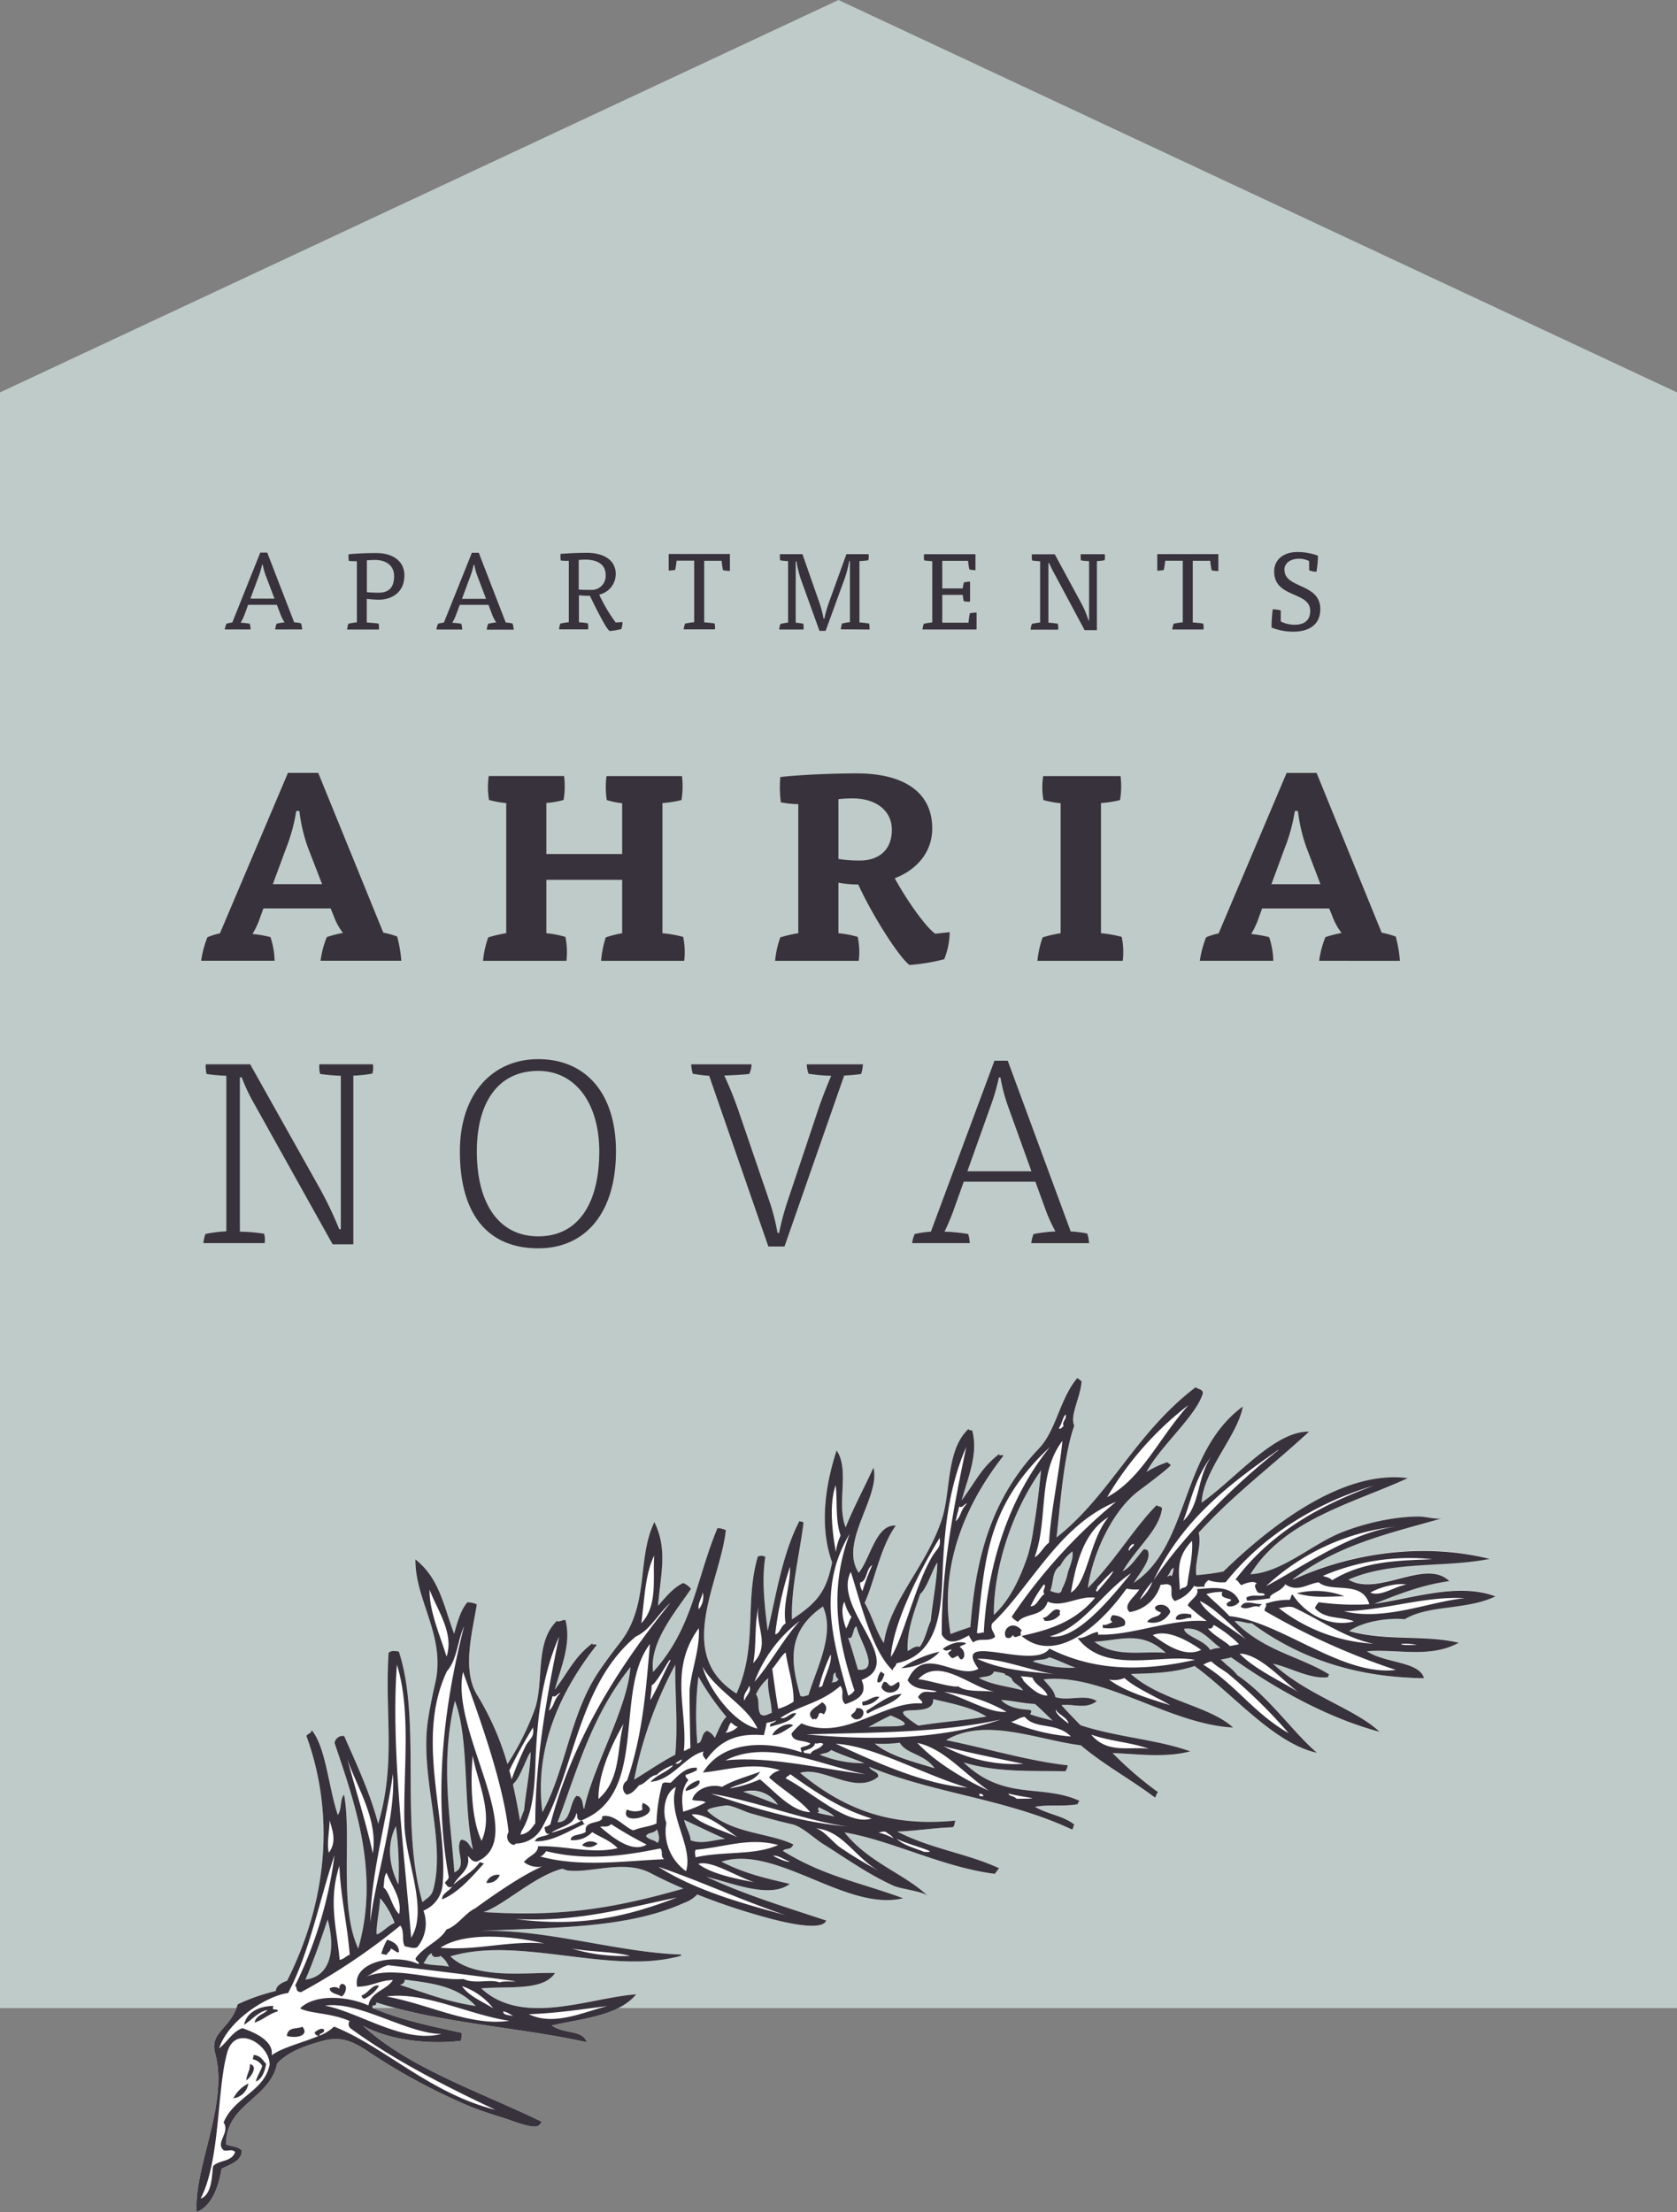
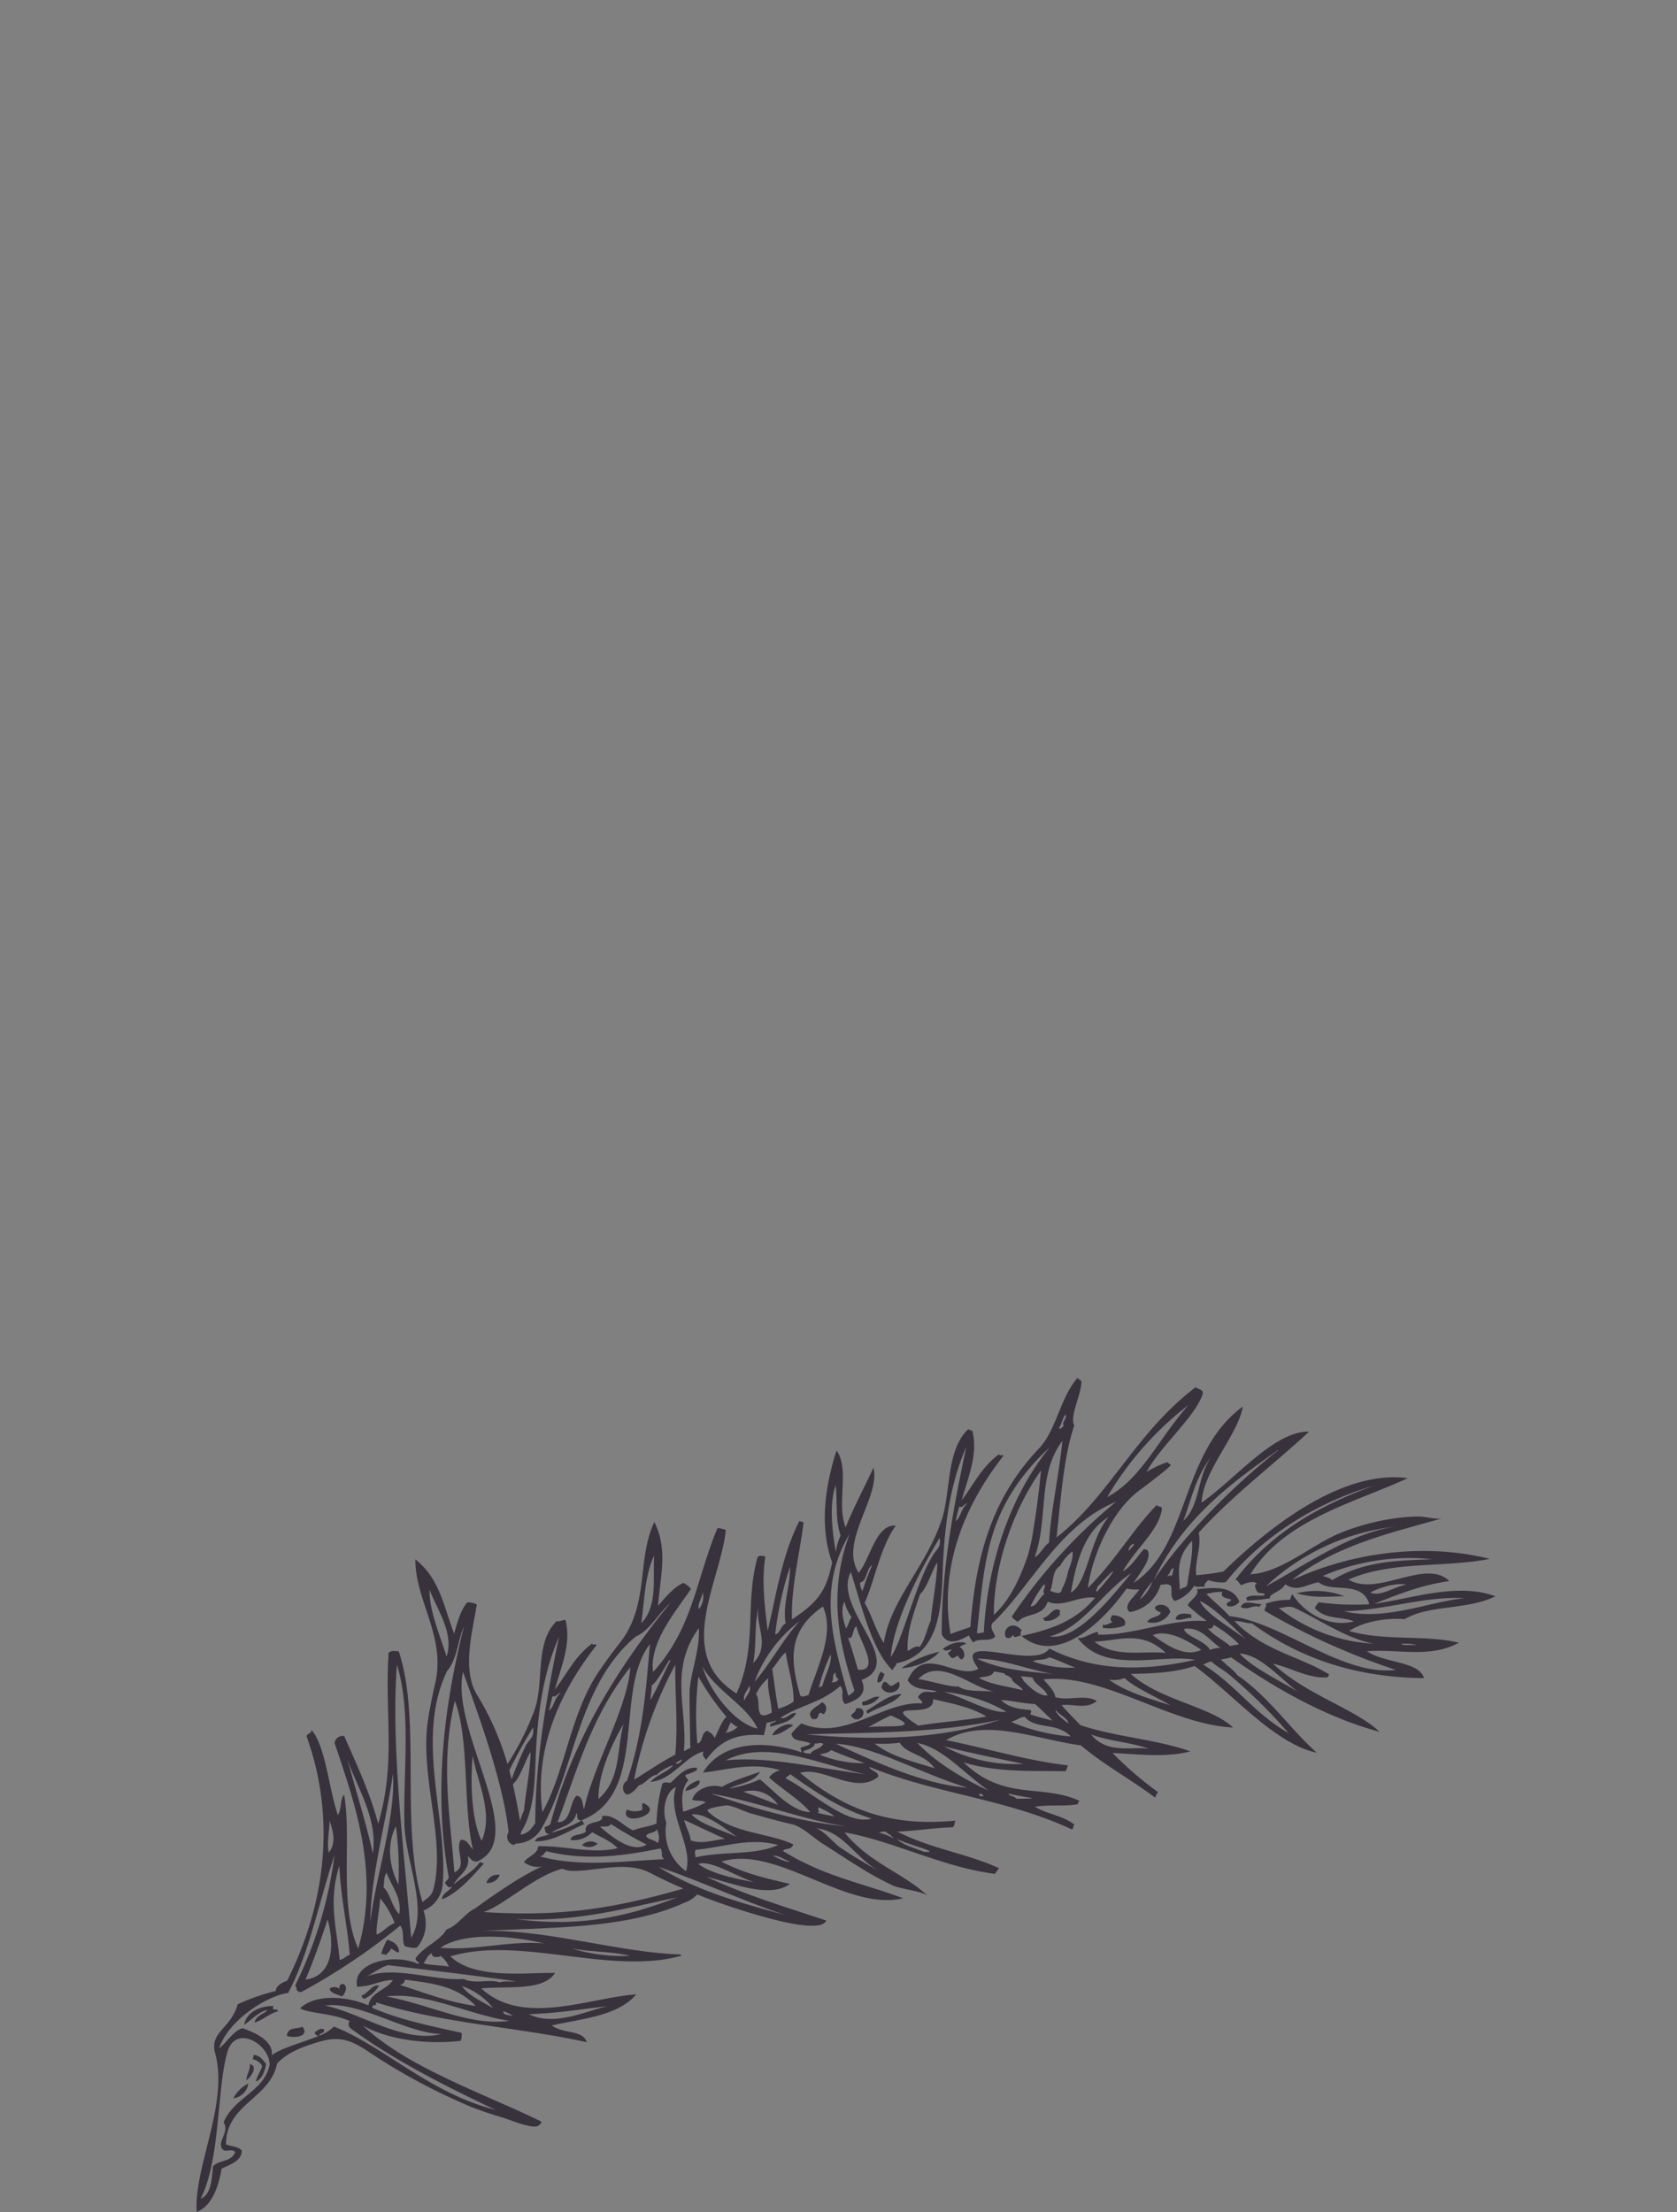
<svg xmlns="http://www.w3.org/2000/svg" id="Ebene_1" data-name="Ebene 1" width="300" height="395.642" viewBox="0 0 300 395.642">
  <rect x="0" y="0" width="300" height="395.642" fill="#808080" stroke="none" />
  <defs>
    <style>.cls-1{fill:#bfcbc8;}.cls-2{fill:#fff;}.cls-3{fill:#38323c;}</style>
  </defs>
-   <polygon class="cls-1" points="300 359.171 300 70.183 149.997 0 0 70.183 0 359.171 300 359.171" />
-   <path class="cls-2" d="M216.466,295.126c-1.021-1.783-4.45-2.392-4.673-3.762,2.979-.466,4.535,2.048,6.535,3.397a5.292,5.292,0,0,0-1.863.365m-6.959-13.229c-.318-.418-.529.127-.788,0,.64-.677.466-1.164,1.148-1.508a7.049,7.049,0,0,1-.36,1.513m-13.737,11.726c4.662-.243,8.435-2.058,12.758,2-4.064-.397-9.102.926-12.758-2m-11.007,3.503c.783-.471,1.9-.074,2.942-.736,1.408.402,4.127,1.767,4.762,1.841a19.445,19.445,0,0,1-7.689-1.106M188.309,307.784c-1.519-.376-2.741-.672-4.053-1.132.132-.28.37-.572,0-.788-1.587-.111-3.789-.286-5.191-1.778,2.0.127,4.053.646,6.048.725,1.117.937,2.117,2.006,3.175,2.974m-24.035.878c-7.556-4.916,3.043-.783,2.646-4.762,3.175.741,6.879,1.434,9.525,3.111-4.022.736-8.123.958-12.171,1.63m-7.789,3.175a24.833,24.833,0,0,0,4.482-.153c1.185,2.069,4.297,1.91,6.239,4.567-3.81-1.175-7.906-2.148-10.721-4.413m-1.175-2.884a44.596,44.596,0,0,1,3.995-2.117c6.609,2.699-1.672,1.63-3.995,2.117m-8.668,4.932c.667-.317,1.402-.185,2.027-.836,2.228,1.016,3.911,1.503,5.943,2.355a20.497,20.497,0,0,1-7.969-1.519m-1.995-10.652c-.487,0-.915.413-1.45.085-1.587-5.646-2.688-11.361,4.048-15.96,2.18,4.858-1.058,10.874-2.598,15.875m-11.642,17.32a5.517,5.517,0,0,1,6.165,2.323c-2.233-.878-4.503-1.757-6.165-2.323m4.477-20.426c-.275,2.117.587,4.122.609,6.218-.646.201-1.249.746-1.99.27-.704-1.148-.042-2.471-.82-3.604a8.67,8.67,0,0,1,2.201-2.884m12.028-.942a1.111,1.111,0,0,0,.492,1.169c-.36.672-.836.45-1.265.624.566-.572,0-1.587.773-1.794m3.704-8.266c.318,2.212,4.498,8.144.254,7.731-.598-1.905-1.09-3.831-1.783-5.726,1.058.529.767-1.852,1.529-2.006m11.377-5.821c1.201-.926,2.461-5.064,3.074-5.588-.106,3.429-.857,6.943-1.191,10.398-.661,1.376-.947,3.26-1.963,4.657-.788-.286-1.45.381-2.154.736-.233-3.27,1.058-6.747,2.233-10.202m13.229,13.864a16.929,16.929,0,0,1,1.931.36.265.265,0,0,0,.206.28,2.683,2.683,0,0,1,1.058.63c.064.773,1.693,1.344,1.984,2.117-2.619-.757-5.366-.915-7.837-2.212.868-.307,2.249-.095,2.646-1.148m8.456-36.02c-.365,3.45-.751,6.906-1.344,10.324a33.417,33.417,0,0,1-1.016,4.9c-1.265,3.757-3.09,7.9-6.091,10.668-.09-7.71,2.921-18.076,8.467-25.892m3.418,17.097a7.527,7.527,0,0,1,2.159-2.551c.222,1.148-.429,2.561-.799,3.704a11.158,11.158,0,0,1-.9,2.688c-.344.482-.064.852-.751,1.058a4.307,4.307,0,0,1-1.519-.418c.672-1.503.222-3.498,1.81-4.482m-43.122,43.265c.466.312,2.217.974,2.699,1.662-1.016-.307-2-.365-3.022-.72.788-.291-.27-.418.323-.942m-18.685-12.462a2.842,2.842,0,0,0-1.408-1.275c-1.138.529-.677,2.117-1.72,2.26a58.003,58.003,0,0,1,.196-11.954,46.477,46.477,0,0,0,5.016,7.202c-.757.582-1.492,2.529-2.085,3.768m1.868,18.092c-2.043.159-3.99,1.005-6.154.265-.106-1.259-.921-2.429-1.164-3.667,2.424,1.132,5.133,2.439,7.318,3.403M86.503,341.989c3.466-1.058,9.165-6.498,14.108-7.742l.852.291c4.122.587,10.176-2,14.917.471,1.889.99,3.873,1.916,5.9,2.783-12.382,3.53-21.733,5.085-35.777,4.196m5.318-23.003c1.201-.926,2.461-5.069,3.074-5.593-.106,3.429-.857,6.943-1.191,10.403a15.876,15.876,0,0,0-.714,1.921c-.254-1.556-.677-3.932-1.259-6.477l.09-.254m20.955-20.849c-.529,7.408-6.72,17.775-8.287,25.4-.381-.773-.053-1.64-.99-2.339-.106.074-.217.064-.349-.069-1.371,1.365-.894,4.794-3.413,4.762,3.535-9.313,6.011-18.955,13.039-27.744m4.805,29.062c.201.799.603,1.587.106,2.461-.725-.651-1.339-.471-2.074-1.185.164-.773,1.439-.45,1.968-1.275m3.244-29.469c-.064,5.371.497,10.663,0,16.087-2.556,1.302-5.144,3.122-7.408,4.482a73.526,73.526,0,0,1,7.366-20.569M82.682,329.062c-.238-.064-.434.201-.455.376-.667,1.82,1.328,4.434-.979,5.445-.73-9.938-2.561-19.722.095-30.66,2.646,6.927,1.418,18.955,3.228,26.543-.672-.529-.741-1.466-1.889-1.704m2.371,29.744c-5.334-.815-8.996-2.339-13.547-3.773.392-.153.815-.249.857-.947,4.635.614,9.361,1.058,12.7,4.72M67.961,339.56a15.091,15.091,0,0,1,2.582,4.44c-1.201.466-2,1.587-3.175,2.048-.185-1.207.503-4.323.609-6.488m2.836-12.943a60.967,60.967,0,0,1,.46,10.435c-1.339-2.572-2.381-6.646-.46-10.435m6.488,22.754c-.18.471.291.529.482.751.296-.159.82.048,1.027-.259a4.383,4.383,0,0,1,1.508,1.947c-.857-.286-4.032-.265-4.535-.672.471-.434.667-1.45,1.519-1.767M58.6,343.339c1.132,3.985,1.291,10.054-3.969,10.758,1.439-3.276,3.043-7.937,3.969-10.758m202.353-49.583c-6.202-1.476-13.002-.217-19.632-2.09,2.884-1.921,7.408-2.365,9.954-2.117,4.339-2.619,11.112-1.587,16.219-4.09-6.715-2.498-14.658.344-21.653,1.334,4.614-1.841,8.604-3.392,13.409-4.053-4.233-4.175-12.811,2.905-18.039-.275,7.773-3.408,17.177-2.074,25.268-3.704-11.372-2.81-24.109-1.344-35.174,3.704,8.133-6.271,17.78-8.313,26.781-10.911-1.058.312-3.096-.296-4.27-.291a32.809,32.809,0,0,0-4.614.37,42.165,42.165,0,0,0-8.996,2.392c-5.472,2.117-10.747,7.228-16.515,7.572,5.964-9.758,18.452-12.726,28.152-17.193-11.192-1.492-23.733,7.715-32.983,16.695a39.462,39.462,0,0,1-4.863.651c-.296-2.471,1-5.159.444-7.599,6.308-6.927,13.113-11.912,19.738-18.066-6.207-.143-13.081,8.382-19.219,12.7.265-5.768,6.546-12.123,7.366-17.198-11.266,8.303-9.419,24.871-19.51,31.544,1.138-1.916,3.281-4.233,2.482-5.821-.212-.19-.381-.048-.598-.259-.963.91-2.297,3.26-3.852,4.006,2.461-4.233,6.609-7.445,7.038-11.298-.36-.434-.624-.18-.974-.529-4.096,4.143-7.625,10.218-12.303,14.817.804-5.974,4.397-14.044,9.419-17.611.482-.349,5.673-4.233,5.403-4.413l-.624-.476a18.76,18.76,0,0,0-3.704,1.736c2.566-4.71,8.758-9.885,10.054-13.954.143-.788-.614-.751-1.281-1.18-10.806,8.229-15.277,19.33-24.871,26.86.736-6.413,1.265-14.557,3.175-20.008-.868-1.773,1.191-5.196,1.296-7.937l-.751-.577c-3.138,3.704-3.768,9.377-6.879,12.626-8.842,9.303-11.329,20.145-12.255,31.914-1.18.413-2.371.783-3.54,1.265-1.863-10.832,1.587-21.865,9.446-31.877-.217-.381-.852.206-.72-.355-3.265,2.476-4.17,4.847-6.752,8.297,1.254-4.424,2.947-8.25,1.931-12.409-.265-.286-.45,0-.72-.355-3.99,3.747-3.122,11.086-4.715,16.05-2.693,8.414-9.313,14.573-10.403,22.225-1.318-1.921-2.117-4.889-3.445-7.186,1.709-3.646,2.789-9.985,5.577-13.806-3.54-.339-4.567,5.964-6.636,8.43-3.598-5.519,3.958-13.536,2.646-18.812-1.635,3.561-3.577,7.16-4.979,10.689-1.693-4.286.778-10.298-1.619-13.758-2.117,6.472-3.069,13.758-.799,20.024-1.032,5.112-2.566,7.144-7.181,10.192-.196-5.636,1.344-11.509,2.064-17.267-.27-.376-.455-.074-.72-.355-3.074,5.89-4.165,13.256-5.689,19.669-.529-4.286-1.111-9.144-.423-13.229a1.434,1.434,0,0,0-1.355-.042c-2.402,8.313.032,15.976-3.805,24.479-11.181-7.033-2.953-19.685-1.9-29.226a4.26,4.26,0,0,0-1.508-.36c-3.873,9.319-4.371,17.881-11.509,25.739-.73-5.292,4.069-10.848,6.779-14.864a3.672,3.672,0,0,0-1.376-1.058c-1.471.651-2.746,2-4.519,4.096.392-5.35,1.82-10.022-.661-14.991-3.175,6.599-.841,14.748-6.112,21.526-1.281,1.651-2.905,3.81-4.085,5.614-4.847,7.408-5.821,17.589-9.832,24.749-1.323-10.319,2.196-20.315,9.694-29.877-.217-.381-.852.201-.72-.355-3.27,2.498-4.159,4.889-6.763,8.334,1.259-4.429,2.953-8.255,1.937-12.414-.265-.28-1.249.455-1.524.079-3.985,3.747-2.318,10.652-3.911,15.616a47.812,47.812,0,0,1-4.964,10.007c-.212-.736-.434-1.46-.672-2.154A49.826,49.826,0,0,0,85.439,303.302c-2.905-4.503-.9-11.552-.138-16.335a3.704,3.704,0,0,0-1.693-.376c-1.058,1.212-1.646,2.974-2.365,5.62-1.91-5.011-2.582-9.848-6.932-13.303-.085,7.318,5.466,13.721,3.556,22.093-.466,2.037-1.021,4.683-1.328,6.81-1.445,9.985,3.201,21.13,1.032,29.935-.355,1.45-.99,1.587-1.995,2.471-4.101-13.827-.127-32.411-4.233-44.842-.693-.032-1.191-.27-1.826.243-.725,11.197,1.36,19.532-1.857,30.596-1.476-5.588-3.847-10.583-6.085-15.706a1.477,1.477,0,0,0-1.725,1.238c3.63,10.784,8.123,23.23,4.233,36.772-3.508-7.657-1.117-19.907-2.529-27.517-.778.767-.365,2.572-1.122,3.63-1.688-5.027-2.159-12.282-4.731-15.245.159.619-.598.609-.889,1.101,4.805,13.176,4.202,28.575-3.455,43.804-.773.222-2.032.894-2.011,1.82a34.862,34.862,0,0,0-6.821,2.381c-1.312,4.519-5.091,4.9-4.027,8.805,2.445,8.996-3.884,20.41-3.302,28.342,2.863-1.143,3.942-4.821,4.445-7.747,1.492-.762,3.609-1.339,3.614-3.244-.677-.778-1.916-.714-2.826-1.101,0-7.25,7.863-8.123,9.144-14.473,1.979-2.117,5.064-3.175,7.773-3.942,3.408-.952,5.371-.249,8.292,1.651a108.862,108.862,0,0,0,18.32,9.922c1.947.783,3.948,1.45,5.964,2.048,1.206.36,5.138,2.032,6.286,1.503a1.286,1.286,0,0,0,.661-.778C86.508,374.406,72.972,369.861,64.939,362.315c4.884,2.704,12.017,3.365,17.494,2.704a3.408,3.408,0,0,0,.148-1.423c-6.249-1.365-11.239-2.429-15.976-4.466.09-1.005.693.074.699-.979,11.896,3.778,25.363,4.408,37.677,7.123-.836-2.297-3.911-1.376-6.287-2.995,5.35-1.228,11.901-1.672,15.108-5.572-8.361.603-20.304,5.821-27.702-1.058,4.715-.45,11.06.529,13.197-2.762-4.942-.143-14.33,1.265-18.727-2.969,12.42-3.747,28.924,3.492,41.37-.143-.138,0-.132-.095-.122-.19-11.949-.397-25.358-4.995-37.206-4.112,12.615-.82,26.924-.196,37.777-5.128a5.871,5.871,0,0,0,2.339-1.503,115.22,115.22,0,0,0,13.361,4.397c2.365.619,8.996,2.217,9.715.27-6.784-2.254-14.467-4.556-21.415-7.816,4.493,1.058,11.303,3.985,14.907,1.265-4.027-.952-8.043-1.804-12.234-3.985,9.848-3.09,22.341,8.996,32.501,6.551-7.482-2.778-14.166-3.916-21.511-8.467.593-.646,1.355,0,1.873-1.154-4.318-2.117-10.97-1.884-15.314-5.932-.609-.566,3.238-1.09,3.572-1.058,1.471.27,2.815,1.058,4.233,1.455,2.418.688,4.837,1.371,7.292,1.921,1.752.392,3.937,2.529,5.509,3.508,2.058,1.281,4.064,2.646,6.122,3.911a55.496,55.496,0,0,0,6.456,3.561c1.355.614,5.292.995,6.207,1.868-4.122-3.979-10.536-5.916-14.922-11.388,8.467,1.434,17.552,6.234,26.882,7.408l.762-1.005c-5.678-2.646-12.086-3.418-18.209-6.556,3.323-.111,6.588-.672,9.911-.767.529-.445.206-.778.529-1.196-9.562.9-18.272-.603-27.818-8.53,3.99-1.307,9.842,4.016,13.938.714.222-.952-1.302-1.005-1.587-1.81,11.705,4.821,24.511,5.699,36.28,11.218.386-.312.069-.529.45-.847-1.984-1.63-4.762-1.841-7.07-3.212,2.529-.455,5.181,0,7.699-.476-.138-.164.138-.392.259-.593-6.779-3.101-13.462.095-20.733-6.879,5.858,1.826,12.234,1.482,18.224,1.587a2.646,2.646,0,0,0,.418-1.058c-7.16-.799-14.515-3.053-21.765-4.503,6.996-4.165,16.372-.048,24.098.926,4.434,3.704,8.562,5.821,13.293,9.356.185-.323.164-.619.529-.974a63.986,63.986,0,0,1-8.139-7.006c4.678.201,9.419.873,13.912-.296-6.186-2.191-13.092-2.508-19.648-4.678-1.365-1.397-2.302-2.349-3.408-3.593,2.117-.28,4.392.836,6.318-.736-2.17-1.296-4.942.058-7.408-.693-.233-1.27-1.154-1.974-2.117-3.175,10.7-1.164,22.532,8.038,33.904,8.615-4.117-3.858-13.076-4.842-18.283-9.588,3.847-.106,7.705-.175,11.398-1.418,6.63,4.762,14.245,13.912,21.892,15.515-4.344-3.704-8.572-10.028-14.229-13.869a9.365,9.365,0,0,0-1.804-1.736c-.37-.328-.757-.736-1.18-1.058.651-.122,1.302-.238,1.868-.397,8.795,6.244,17.944,11.017,26.543,13.314-4.233-4.059-13.16-6.636-19.05-12.171,2.979.609,6.726,2.858,9.885,2.387-.132-.132.069-.312.164-.471-5.228-3.26-11.71-4.165-16.933-9.525.99-.138,2.08.434,3.085.376,10.202,7.498,20.886,9.673,30.803,9.816-.82-3.022-6.99-2.646-10.213-4.821,5.493-.445,11.282,1.312,16.446-1.529" />
  <path class="cls-3" d="M46.9,369.485c-.111.741-1.058,2.064-1.106,2.826.995-.45,1.535-1.587,1.82-3.175-.635-.609-.905-1.45-2.228-1.587-.058.254-.111.529-.169.767A2.567,2.567,0,0,1,46.9,369.49m-2.191-.317c.048,1.265-.582,1.72-.64,2.926.672-.439,2.249-2.492.64-2.926m-2.958,6.133a3.138,3.138,0,0,0,2.678-2.646,5.942,5.942,0,0,0-2.678,2.646m62.367-45.286a2.297,2.297,0,0,0,2.778-.259,2.099,2.099,0,0,0-2.778.259M64.669,356.907c.085.254.122.529.529.598a6.191,6.191,0,0,0,2.609-2.334c-1.169-.37-1.974,1.408-3.122,1.736M45.54,361.759c1.513-.466,2.593-1.587,4.149-2.0.079-.73-1.281.143-.757-.974-2.387,0-4.81,1.021-5.26,3.371,1.381-.878,2.439-2.265,4.133-2.646-.286.656-2.006.863-2.265,2.249m8.557.741c-.974.482-2.598-.058-2.783,1.651,1.619.471,4.106,0,2.783-1.651m7.006-7.668c-.381.339-.439.445-.36.889a1.55,1.55,0,0,0-1.762-.064c.037.905,1.381.968,2.117,1.434.635-.259,1.397-2.212,0-2.26m10.282-5.662c0-1.191-.836-1.852-2.117-2.233a11.52,11.52,0,0,0-1.058,2.519l.926.201c.191-.45.894-.778.73-1.132.603.127,1.058.82,1.476.646m18.071-13.811a2.103,2.103,0,0,0-2.408,1.413,2.298,2.298,0,0,0,2.408-1.413m25.622-12.885c-.307.455-.048.836-.164,1.265a3.471,3.471,0,0,1-2.715-.09c-1.524,3.334,7.239.762,2.879-1.175m10.054-4.043c-.815.127-2.445,1.058-2.445,1.9.736-.159,2.916-.841,2.445-1.9m13.097-8.064c1.307-.048,2.487-1.032,3.704-1.736-.873-.81-3.461.656-3.704,1.736m9.176-3.704c.582-.831.704-1.587-.296-2.212-.751.815-3.286,1.677-1.587,3.138.116-.249.28-.164.445-.058.603-.503.376-.64.64-1.101a.773.773,0,0,1,.815.233m7.673-.699a.434.434,0,0,0,.185.529c2.085-1.296,4.763-1.752,6.054-3.514-2.201.074-4.186,1.778-6.239,2.974m-1.857-.423c-.148,1.207-1.783.984-.302,1.953,1.662.418,2.387-2.212.302-1.953m4.117-2.016c-1.085-.259-1.995.762-3.032.857a.783.783,0,0,0,.09.667,3.778,3.778,0,0,0,2.942-1.524m.921-4.059-.63-.482a3.027,3.027,0,0,0-.646,1.889c.746.323,1.058-.857,1.275-1.408m2.545,1.344c-.46.217-.884.683-1.365.746-.487-.042-.614-.762-1.222-.736-.386.349-.365.651-.529.974.958,1.894,3.942.667,3.133-.984m7.265-5.366a19.486,19.486,0,0,0-6.805,2.942c2.254-.09,5.503-1.286,6.805-2.942m4.762-1.535c-1.434-.529-3.249.323-4.143,1.005.571.624,1.0.153,1.482.138.233.196-.466.307-.571.751.265.265.318.529.783.794a3.175,3.175,0,0,0,.947-.46c.296.217.206.492.656.699.868-.312.624-1.799-.296-2.212.355-.429.788-.286,1.143-.714m13.975-4.016a3.029,3.029,0,0,0,2.884-1.175c-.323-.185.132-.471-.09-.667-1.164-.82-1.921,1.344-2.979,1.302-.106.201.344.328.185.529m-3.99,1.767c-1.587-1.953-3.582-.323-2.879,1.175.492.333.926.19,1.296-.397.291.767.767.159,1.259.169.36-.349-.169-.577.323-.947m18.336-.884c.73-1.254-1.238-1.905-2.159-1.847-.307.45-.529.894.053,1.228-.577.19-1.117.619-1.741.46-.079.196.069.365-.037.566a7.747,7.747,0,0,0,3.884-.407m8.223-2.455c-.646-2.371-4.588-.873-1.672.111-.328.926-1.789.619-2.476,1.683a3.455,3.455,0,0,0,4.149-1.794m3.784.503c-.952-.291-2.783-.381-2.815.831.979.317,1.831-.339,2.778-.259.079-.201-.069-.37.037-.572m12.568-1.91c-1.191.132-3.106-.926-3.757.529,1.228.73,2.185-.482,3.376,0,0-.407.132-.148.381-.497M240.49,285.501a14.305,14.305,0,0,0-8.514-.529c2.937.91,5.704.572,8.514.529m15.764-6.62c-6.117.259-12.266.28-17.949,3.762-.466-.593-1.91-.72-1.587-.804a39.476,39.476,0,0,1,19.521-2.958M54.636,354.081c1.439-3.276,3.043-7.937,3.969-10.758,1.132,3.985,1.291,10.054-3.969,10.758M84.566,313.97c.688,4.387,3.821,10.34,1.587,15.277-1.826-3.773-2.037-10.499-1.587-15.277m-3.286,20.918c-.73-9.938-2.561-19.722.095-30.66,2.646,6.927,1.418,18.955,3.228,26.543-.672-.529-.741-1.466-1.889-1.704-.238-.064-.434.201-.455.376-.667,1.82,1.328,4.434-.979,5.445m30.274-26.559c-1.228,4.265-.402,9.895-4.493,13.436-.063-4.196,2.085-9.287,4.493-13.436m-7.064,15.24c-.381-.773-.053-1.64-.99-2.339-.106.074-.217.064-.349-.069-1.371,1.365-.894,4.794-3.413,4.762,3.535-9.313,6.011-18.955,13.039-27.744-.529,7.408-6.72,17.775-8.287,25.4m82.375-38.518c-1.175.921-1.36,2.238-2.514,2.249a20.919,20.919,0,0,1,2.402-3.921c.577.222-.492,1.302.111,1.672m49.006-2.08c2.26,2.021,7.811-.45,9.086,3.953a46.105,46.105,0,0,1-9.049-.36c-.265.376-.699.773-.64,1.101,1.852,2.048,4.762,1.408,6.948,2.328-4,1.058-8.514-.99-10.996-4.826-.434.36-.185.624-.529.979a12.289,12.289,0,0,0-4.297.688c.365.36-.265.857-.169,1.259a123.625,123.625,0,0,0,23.474,10.583c-9.663,1.169-20.606-8.689-29.76-9.62-1.201-1.339-2.826-2.646-4.133-3.948a9.472,9.472,0,0,1,2.879-.386c-.529,1.106.884,1.058,1.535,1.371.206.36-1.376.529-.529,1.196a2.016,2.016,0,0,0,2.027-.836c-1.333-3.175-5.17-2.355-7.615-2.238.598,1.058-1.291,2.011-1.635,2.916a43.206,43.206,0,0,0,3.418,2.805c-6.593-.471-13.293,2.646-19.5,2.424.106-.111.079-.418-.048-.471-1.281.19-2.387,1.254-3.572,1.058,4.979,6.62,14.896,2.778,21.008,3.926-8.287,1.836-17.277,2.397-26.04-2.016-2.762,4.032-17.764-3.36-12.7,3.62-3.932,2.117-9.678-4.535-12.668,2.037,1.138,1.889,3.556,1.503,5.218,2-1.095.466-2.408-.624-3.35,1.011.344.593.863.651.714,1.143-7.027-.471-13.806,6.879-21.574,3.572a13.515,13.515,0,0,0-1.783,1.815c.217,1.63,2.074,1.058,3.392,1.794-.566.529-1.217.418-1.804.81a2.566,2.566,0,0,1,.212.757c-6.313-2.148-14.129-2.117-17.632,3.604,4.048-.37,8.848-1.995,13.79-.386a3.302,3.302,0,0,0-1.968,1.275c2.223,2.048,5.519,3.974,7.361,6.212-3.424-.138-6.472-3.858-8.996-5.879a21.955,21.955,0,0,1-5.408,1.625c1.746-.947,4.233-1.011,5.45-2.979-2.233.804-5.016,1.587-6.837,2.72-1.794-.624-4.731.222-5.318,2.286.831.323,1.587,0,2.424.466a19.673,19.673,0,0,1-4.053,1.667c-.212-1.836-.45-3.921.931-5.636-.201-.312-.624-.593-.466-.952a10.242,10.242,0,0,0,2.027-.836c-.164-.127.053-.307-.058-.439-1.942-.101-3.106,1.191-4.598,2.646-.503.175-1.058-.238-1.545.206a30.339,30.339,0,0,0-1.058,7.123c-1.344.619-2.768.63-4.112,1.228-1.408-.349-3.514-3.106-5.625-2.508.402,1.508-3.376.529-2.895,2.752-.852.709-2.646.36-2.725,1.492a4.62,4.62,0,0,0,3.863-1.418c1.27.82,3.302,1.529,4.546,2.873-4.577,1.106-9.525-.492-14.224-.339-.111,1.434-1.545,1.587-2.545,2.82a4.11,4.11,0,0,0,3.244.81c-4.35,1.81-11.954,7.477-11.954,7.477-1.81.831-3.207,3.175-5.149,3.773-1.095,2.027-3.985,3-5.477,5.101-.259.529.942.799.418,1.058-4.392-1.995-11.853-.243-10.906,4.069,2.603,0,4.016-1.169,6.398-1.18-1.18,1.831-4,2.117-4.381,4.53-4.09-1.778-9.684-1.984-12.234.529,1.826.984,5.403.757,8.869,2.265a.963.963,0,0,0,.196,1.333c7.467,5.493,16.7,10.223,25.876,14.547-11.642-2.895-20.077-11.441-28.871-14.88a7.652,7.652,0,0,1-2.614,1.625c.106-.635.847-.27.868-1.058-.529-.482-1.265.148-1.709.434a.736.736,0,0,0,.736.656c-2.81,1.196-6.678,2.117-8.419,3.482.365-2.529-2.836-4.011-5.233-4.858-1.789.593-2.725,2.503-4.18,3.604,1.688-5.133,8.742-9.472,12.34-9.89,3.773-7.075,5.509-16.261,8.303-24.659a74.068,74.068,0,0,1-7.043,23.32c.503.466-.09,1.005,1.032,1.196a112.713,112.713,0,0,0,17.785-11.927c.82,1.143.185,2.646.799,3.704.82.18,1.72.476,2.228.164a6.616,6.616,0,0,0,1.106-6.54,5.513,5.513,0,0,0,3.429-4.577c1.058-11.684-5.011-26.061.783-38.253,1.831-2.117,1.841-5.233,3.059-8.054-3.815,15.034-5.403,30.337-2.736,44.937-.143.466-.487.619-.699.979.323.397.683,1.148,1.318.609-.455.873-1.91,1.286-1.804,2.349,2.9-1.191,5.376-4.085,7.509-6.466-.46.032-.407-.164-.788-.18-1.143,1.73-3.281,2.72-4.694,4.022.799-1.64,3.111-2.646,2.566-5.085.497.254.614,1.021,1.64.942,9.525-4.143-4.847-23.341-2.498-33.909,2.746,7.604,7.239,19.865,8.149,28.644a1.508,1.508,0,0,0,.947,2.307,1.662,1.662,0,0,0,.349-.259,5.345,5.345,0,0,0,4.583-2.678c5.89-10.144,6.477-25.739,16.896-34.359,2.551-1.138,3.879-3.963,6.17-6.006-9.811,12.012-17.716,25.215-21.468,39.566-.328.36-.704.36-1.058.593.127.497.132,1.334.937,1.111-.783.598-2.275.355-2.646,1.365,3.133.143,5.98-1.852,8.922-3.111-.434-.164-.191-.423-.529-.603a24.412,24.412,0,0,1-5.445,2.196c1.418-1.154,3.953-1.106,4.477-3.53.344.445-.217,1.005.746,1.365,12.361-4.667,5.821-23.019,12.409-31.602-.714,8.075-1.244,16.118-4.101,24.437a1.503,1.503,0,0,0-.116,2.487c.82,0,1.545-.778,2.249-1.651,1.238-.27,1.857-1.714,3.238-1.894.529-.751,3.371-2.117,2.725-1.492-1.138,1.095-2.72,1.487-3.905,2.773,4-.323,6.144-4.614,9.525-5.44-.45.693.249,1.191.429,1.519,2.82-3.958,6.197-4.763,10.324-4.429a19.593,19.593,0,0,0,.492-2.201,9.532,9.532,0,0,0,1.736-.455c-.423.672-1.307.296-1.058,1.154,1.503-.529,3.646-.746,4.625-2.418-1.011-.27-1.789,1.201-2.815.826,3.604-2.365,7.075-2.551,10.71-5.715.857,1.011-.196,2.281.889,3.26,2.281-.794,4.048-1.815,2.905-4.329,8.266-3.175-5.334-12.822-1.921-19.325,1.72,5.292,3.731,14.155,7.551,17.669-.169-.529.529-.64.609-1.323,7.636-1.508,8.033-9.858,8.26-16.161.28-7.678,1.127-15.42,4.233-22.537-2.302,10.927-4.493,22.384-4.381,33.56,1.233,2.191,3.344.963,4.858.138a6.143,6.143,0,0,0,.751,1.265c1.228-.921,2.704,0,3.921-.979-.079-.815-.931-1.323-.529-2.402,6.974-6.588,11.938-17.6,22.172-21.77a95.854,95.854,0,0,0-18.632,20.51c.053.365.661.656,1.058.984,1.397-1.714,4.45-.788,5.36-3.646,2.588,1.201,5.604-1.122,8.467-.688-3.799,4.598-8.848,5.863-13.15,6.832,6.032,5.122,13.938-1.651,18.775-8.467a8.313,8.313,0,0,0,2.275.148c-.725,1.286-3.08,2.805-1.709,4.053a6.879,6.879,0,0,0,5.53-4.905c.609.069,1.159-.333,1.831.206.355.889-.296,1.916.699,2.72a6.545,6.545,0,0,0,3.466-2.72c.646.36,1.201.037,1.826.206,0-.561.249-.82.736-1.222a7.216,7.216,0,0,0,3.09.37c7.265-9.112,17.325-14.541,26.485-17.283-8.467,3.127-17.828,7.673-24.749,16.822.529.148.603.672,1.058.99.783-.37,2.26-.894,2.778-.259-.646.127-.153,1.058.079,1.45.407.46,1.27,0,1.323.609-1.095.259-2.281-.212-3.318.45.153.164.053.365.185.529a34.321,34.321,0,0,0,4.101-.439c-.312-.788,2.006-1.143,2.704-2.498,2.233,1.519,4.038-.127,6.027-.36m-9.467.709a40.539,40.539,0,0,1,23.431-10.689c-8.107.958-16.404,6.932-23.431,10.689m-13.229-8.128c.185,2.566-.529,5.249-.857,7.879-.381.773-.937.275-1.333.968-.026-2.847-.958-5.572,2.191-8.848m-3.291,4.831a7.048,7.048,0,0,1-.36,1.513c-.318-.418-.529.127-.788,0,.64-.677.466-1.164,1.148-1.508m-3.593,2.228c5.196-10.88,13.515-17.14,21.992-23.098.101-.074.19-.243.317-.153-7.123,5.509-16.706,14.901-22.31,23.252m5.323-10.62c1.46-3.836,2.117-7.694,4.99-11.472-2.646,3.916-1.884,8.541-4.99,11.472M206.163,282.892a7.472,7.472,0,0,1-2.27,3.233,15.929,15.929,0,0,1,2.27-3.233m-3.805-1.513c-3.979,4.905-9.996,12.171-14.579,11.298,5.821-1.423,9.493-7.964,14.579-11.298m-6.085,3.297c-.492-.201.138-.529,0-.794,3.868-4.265,3.752-3.455,0,.794m-5.228-3.482a11.157,11.157,0,0,1-.9,2.688c-.344.482-.064.852-.751,1.058a4.307,4.307,0,0,1-1.519-.418c.672-1.503.222-3.498,1.81-4.482a7.527,7.527,0,0,1,2.159-2.551c.222,1.148-.429,2.561-.799,3.704m.529,3.662c.836-4.694,2.154-10.8,6.742-13.51-3.408,3.979-3.704,11.7-6.742,13.51m6.488-17.076a57.478,57.478,0,0,1,14.552-16.473c-5.503,6.207-8.366,13.15-14.552,16.473M187.663,275.923c-.894.587-1.651,2.201-2.577,2.598,2.508-6.847.429-14.817,4.969-20.812-.598,6.048-2.074,12.557-2.392,18.214m2.604-20.828c-.28.127-.529.677-.852.339.603-.757.677-2.037,1.249-2.418.18.863-.757,1.212-.397,2.08m-4.022,7.853c-.365,3.45-.751,6.906-1.344,10.324a33.417,33.417,0,0,1-1.016,4.9c-1.265,3.757-3.09,7.9-6.091,10.668-.09-7.71,2.921-18.076,8.467-25.892m1.587-4.154c-7.747,9.488-11.298,22.119-11.853,33.216-.429-.111-.788.259-1.233.053,1.429-12.361,1.381-22.421,13.086-33.269m-16.891,13.298c.18-.884.423-1.783.651-2.646.529.397.905-.529,1.397-.529-1.296,1.27-1.016,2.291-2.048,3.175m-6.35,13.007c1.201-.926,2.461-5.064,3.074-5.588-.106,3.429-.857,6.943-1.191,10.398-.661,1.376-.947,3.26-1.963,4.657-.788-.286-1.45.381-2.154.736-.233-3.27,1.058-6.747,2.233-10.202m2.233-6.826c-3.048,4.953-5.339,15.018-7.472,18.108.312-5.609,4.731-14.774,8.731-21.315.233,1.746-.365,1.757-1.259,3.207m-12.547,6.302a2.609,2.609,0,0,1-.429-1.519c1.312-.233,1.058-2.551,2.17-3.106a36.867,36.867,0,0,0-1.741,4.625m-2.926,6.694c-.582-1.46-.984-3.545-.307-4.8a7.711,7.711,0,0,0,1.27,2.757c-.445.693-.529,1.344-.963,2.043m1.863-.365c.318,2.212,4.498,8.144.254,7.731-.598-1.905-1.09-3.831-1.783-5.726,1.058.529.767-1.852,1.529-2.006m-3.233,9.435c-.36.672-.836.45-1.265.624.566-.572,0-1.587.773-1.794a1.111,1.111,0,0,0,.492,1.169m2.016-26.04c-3.842,10.276-2.085,19.256.841,28.046a2.323,2.323,0,0,1-1.117.937c-2.582-9.382-5.667-19.05.275-28.961m-1.64.333a10.293,10.293,0,0,0-.847,2.926c-.529-2.926-1.307-8.371-.026-11.922.339,2.99-.106,6.091.873,8.996m-1.757,21.283c.212,1.619-.984,3.609-1.498,5.599-.196.206-.503.153-.64.317a31.479,31.479,0,0,1,2.117-5.916m-3.974,7.281c-.487,0-.915.413-1.45.085-1.587-5.646-2.688-11.361,4.048-15.96,2.18,4.858-1.058,10.874-2.598,15.875m-4.064-7.668c.413,2.947,1.46,5.821,1.408,8.816a9.493,9.493,0,0,1-2.757,1.27c-.402-2.387-.736-4.762-1.058-7.17.873-.926,1.63-2.408,2.424-2.916m2.503-5.625c-2.778,2.958-5.387,7.832-8.102,10.88a24.459,24.459,0,0,1,8.102-10.88m-1.746-9.668c.079,3.328-1.386,6.879-.778,10.118-.905.418-.99,1.804-1.879,1.942a60.867,60.867,0,0,1,2.646-12.06M134.742,297.46c.635-3.344.159-7.144,1-10.144-.794,3.365,2.254,6.821-1,10.144m-1.587,6.742c-.344-1.159.646-1.847.873-2.704.492,1.058-.471,1.587-.873,2.704m4.9,2.154c-.646.201-1.249.746-1.99.27-.704-1.148-.042-2.471-.82-3.604a8.67,8.67,0,0,1,2.201-2.884c-.275,2.117.587,4.122.609,6.218m-2.545,2.82c-4.466-.974-8.938-7.53-9.816-11.065,2.275,4.233,7.937,6.927,9.816,11.065m-10.499-21.347c-.254-.942.529-2.016.72-3.022a3.591,3.591,0,0,1-.72,3.022m5.757,20.267c.413.275.857.788,1.228.736a3.572,3.572,0,0,1-2.217,1.09c.609-.646.45-1.191.99-1.826m-2.895,2.752a2.842,2.842,0,0,0-1.408-1.275c-1.138.529-.677,2.117-1.72,2.26a58.003,58.003,0,0,1,.196-11.954,46.477,46.477,0,0,0,5.016,7.202c-.757.582-1.492,2.529-2.085,3.768M122.973,294.92a15.986,15.986,0,0,1,2.037-3.704c.228,3.625-1.249,7.271-1.63,10.853-.095.873.127,10.615.127,10.615-.407.064-.767.434-1.169.492.609-6.022-1.736-12.065.635-18.246m-.995,19.759c0,.397-.704.984-1.143.714a6.566,6.566,0,0,1,1.143-.714m-1.132-.863c-2.556,1.302-5.143,3.122-7.408,4.482a73.526,73.526,0,0,1,7.366-20.569c-.064,5.371.497,10.663,0,16.087m-.9-16.759c-1.196,2.302-2.17,4.572-3.466,6.879-.259.476.228-1.841.116-2.487,1.18-.572,3.503-5.609,3.35-4.392m-2.868-18.854c-.318,3.895.725,8.927-2.312,12.123.556-3.969.63-8.705,2.312-12.123M95.678,326.21c-.185.254-.37.529-.566.746a2.974,2.974,0,0,1-2,1.196c.058-.196.111-.397.164-.598h0c2.148-3.381,2.365-8.26,2.514-12.303.28-7.678,1.127-15.42,4.233-22.537-2.254,10.705-4.292,22.532-4.27,33.517m2.455-20.225c.18-.884.423-1.778.651-2.672.529.402.9-.529,1.392-.529-1.291,1.265-1.011,2.286-2.043,3.175m-6.35,13.012c1.201-.926,2.461-5.069,3.074-5.593-.106,3.429-.857,6.943-1.191,10.403a15.877,15.877,0,0,0-.714,1.921c-.254-1.556-.677-3.932-1.259-6.477l.09-.254m2.233-6.832a61.5,61.5,0,0,0-2.566,6.096q-.198-.794-.413-1.587c1.328-2.709,2.799-5.366,4.233-7.689.238,1.741-.36,1.752-1.254,3.175M79.883,296.296c-1.175-3.831-3.111-8.154-3.032-11.964,1.36,3.667,4.429,7.789,3.032,11.964m-7.535,29.998c.148,6.419,4.355,15.288,1.206,20.288-1.318-16.103-3.651-34.454-2.545-48.837,2.593,8.414,1.111,18.78,1.339,28.575m-1.524.312a60.968,60.968,0,0,1,.46,10.435c-1.339-2.572-2.381-6.646-.46-10.435m-2.244,10.975c.201-.577,0-1.9.577-2.646.852,2.323,2.826,4.636,2.249,7.408-1.333-1.318-1.625-3.836-2.826-4.815m1.99,6.408c-1.201.466-2,1.587-3.175,2.048-.185-1.207.503-4.323.609-6.488a15.091,15.091,0,0,1,2.582,4.44m-4.329-.143c0-8.038,2.895-18.336,4.038-26.564.529,7.911-3.238,18.912-4.038,26.564m.445-12.335c-1.286-5.704-3.117-11.441-4.556-16.817,1.815,5.292,5.466,10.642,4.556,16.817m-4.138,18.15c-.661.201-1.058.82-1.81.894-.439-5.292-2.117-10.451-.037-16.801.206,5.567,1.423,10.483,1.847,15.907m-3.752-18.262c-.381-1.863.169-4.069.138-5.784.444,1.519,1.397,3.847-.138,5.784M40.598,367.31c1.365-5.514,7.657-1.693,7.636,1.995-.984,4.81-6.281,5.715-8.234,10.308,1.228,1.9-1.587,3.614.032,5.011.693.169,1.513-.286,2.037.286-.661,1.852-2.836,1.36-3.942,2.524-.254,1.746-.169,5.043-2.238,5.821,3.514-6.805,2.905-19.415,4.71-25.929m17.542-8.594c6.043-.91,14.817,5.091,20.854,5.054-6.847,1.778-14.536-3.81-20.854-5.054m11.012-1.625c6.525-1.011,15.256,3.424,21.982,4.329-6.937,1.058-14.335-2.953-21.982-4.329m22.643,3.508c-.661-.238-1.868-.132-1.746-.868a5.054,5.054,0,0,1,1.746.868m2.82-.355c5.128-.18,9.366-.884,14.044-1.445-4.159.995-9.525,3.651-14.044,1.445m-6.382-1.058c-2-1.233-4.408-2.212-5.588-3.969a12.167,12.167,0,0,1,5.588,3.969m-15.838-5.122c4.635.614,9.361,1.058,12.7,4.72-5.334-.815-8.996-2.339-13.547-3.773.392-.153.815-.249.857-.947m10.52-.116c-5.461.386-12.917-2.646-17.881-.201,1.535-.635,2.736-1.794,4.371-2.27,7.8.926,15.722,1.879,22.627,2.852.672.18-2.117-.101-2.646.233-1.889-.667-4.403.365-6.482-.614m-5.149-3.874c.296-.159.82.048,1.027-.259a4.383,4.383,0,0,1,1.508,1.947c-.857-.286-4.032-.265-4.535-.672.471-.434.667-1.45,1.519-1.767-.18.471.291.529.482.751m1.021-1.714c4.133-2.768,12.277-2.254,18.574-.773-6.509-.529-12.123,1.334-18.574.773m23.537.148c3.625.635,7.435.529,10.377,1.307a31.11,31.11,0,0,1-10.377-1.307M86.482,341.989c3.466-1.058,9.165-6.498,14.108-7.742l.852.291c4.122.587,10.176-2,14.917.471,1.889.99,3.873,1.916,5.9,2.783-12.382,3.53-21.733,5.085-35.777,4.196m5.699,1.249c11.049.577,19.304-1.863,28.93-3.852-8.869,3.387-17.044,5.387-28.929,3.852m25.929-12.626c.593.593-.074,1.36.709,1.926-7.271.323-15.034,1.476-22.225-.497.407-.032.762-.445,1.111-.942,7.064,1.767,13.758.878,20.415-.487m-2.455-.683c-2.72,1.635-6.35-1.54-8.303-3.175.651-.18,1.376.175,1.958-.487a69.58,69.58,0,0,0,6.35,3.651m-.085-1.455c.164-.773,1.439-.45,1.968-1.275.201.799.603,1.587.106,2.461-.725-.651-1.339-.471-2.074-1.185m2.196,5.445c7.128,2.381,15.102,6.085,22.754,8.647-7.17-1.984-15.79-4.233-22.754-8.647m7.133-.529c2.318-.741,6.937,2.339,10.001,3.27-3.175-.577-7.731-1.503-10.001-3.27m-.492-1.169c0-.455-.228-.873.042-1.36,5.117-.445,9.525-2.265,14.737-.852-4.233,1.921-9.827,1.058-14.78,2.212m13.912-.296c.926-.085,1.974.725,2.958,1.058-.736.206-3.318-1.185-2.958-1.058m-15.938-6.408c2.424,1.132,5.133,2.439,7.318,3.403-2.043.159-3.99,1.005-6.154.265-.106-1.259-.921-2.429-1.164-3.667m.333,9.181a8.724,8.724,0,0,1-3.524-8.641c-.762-2.021-.323-5.45,1.725-6.424-1.677,4.9,3.175,10.631,1.799,15.065m9.197-6.075c-2.609-1.265-6.588-2.244-8.197-4.075,2.429-.333,5.879,2.455,8.197,4.075m1.058-8.128a5.517,5.517,0,0,1,6.165,2.323c-2.233-.878-4.503-1.757-6.165-2.323m-5.821.328c7.869,1.281,17.23,4.921,24.305,5.853-7.662-.656-16.568-3.175-24.305-5.853m18.521,6.181c5.054.28,7.096,5.175,11.605,7.668a79.192,79.192,0,0,1-7.006-4.233c-1.201-.82-3.175-3.376-4.598-3.461m.852-3.704c.466.312,2.217.974,2.699,1.662-1.016-.307-2-.365-3.022-.72.788-.291-.27-.418.323-.942m-5.985-5.159c.233-.529.529-.344.799-.783,5.228,3.741,9.387,6.35,14.568,7.937-4.302,1.402-10.848-4.905-15.346-7.16m16.611,9.694a3.175,3.175,0,0,1,1.175-.196c.323.233.646.455.979.661.085.175.402.259.455.529a9.8,9.8,0,0,0-2.609-1m3.175,1.058c1.561.974,8.562,2.646,4.932,2.376-1.55-.667-3.672-1.127-4.932-2.376m-30.591-13.975c7.652-3.916,17.066.868,25.088,2.482-7.985-.958-17.383-3.323-25.088-2.482m19.738-2.985c6.916.423,15.272,5.376,23.564,7.863-7.535-.529-16.351-4.514-23.564-7.863m25.733,8.922c.132,0,.82.159.624.476-.296,0-.863.037-.624-.476m1.614-.529c-4.419-2.032-9.499-5.059-12.737-8.53,4.604.958,7.937,5.101,12.737,8.53m3.561.529c3.556.863,6.667.868,1.471.926-.688-.619-1.349-.423-1.471-.926m-11.605-8.467c4.763,1.212,9.525,2.154,14.287,3.149a27.327,27.327,0,0,1-14.287-3.149m-7.848-.635c1.185,2.069,4.297,1.91,6.239,4.567-3.81-1.175-7.906-2.148-10.721-4.413a24.833,24.833,0,0,0,4.482-.153m-12.287,1.307c2.228,1.016,3.911,1.503,5.943,2.355a20.497,20.497,0,0,1-7.969-1.519c.667-.317,1.402-.185,2.027-.836m-3.731.725c-.344-.28-1.18.063-1.196-.529.699-.323,1.799-.445,2.064-1.402.529.164.937-.291,1.482.138-.82,1.117-1.789.799-2.349,1.778m-.693-3.508c11.202-.355,23.453-.185,34.75-2.646-10.774,3.604-22.971,3.747-34.75,2.646m11.081-1.265a44.595,44.595,0,0,1,3.995-2.117c6.609,2.699-1.672,1.63-3.995,2.117m11.589-5.043c3.175.741,6.879,1.434,9.525,3.111-4.022.736-8.123.958-12.171,1.63-7.556-4.916,3.043-.783,2.646-4.762m1.968-1.275a28.083,28.083,0,0,1,11.165,3.561c-2.921.312-7.123-2.371-11.165-3.561m11.97,5.366c.841-.185,1.614-.857,2.471-.894,1.857,2.307,5.667.868,8.234,3.508a34.464,34.464,0,0,1-10.705-2.614m10.282.307c-.709-.566-2.487-1.82-2.249-2.508.28.836,2.117,1.418,2.249,2.508m-2.81-.529c-1.519-.376-2.741-.672-4.053-1.132.132-.28.37-.572,0-.788-1.587-.111-3.789-.286-5.191-1.778,2.0.127,4.053.646,6.048.725,1.117.937,2.117,2.006,3.175,2.974m-.9-4.482c-1.587.032-3.175-1.45-4.323-2.646a1.704,1.704,0,0,0-.529-.794,14.228,14.228,0,0,1,2.148.222c.45,1.355,2.26,1.916,2.688,3.239m-9.213-.677c-2.117-.328-5.292.143-6.768-1-.794.243-4.106-.699-5.958-1.09-.683-.143-1.164-.212-1.249-.116,3.889-4.35,9.71,1.693,13.975,2.207m-3.022-2.508c.868-.307,2.249-.095,2.646-1.148a16.929,16.929,0,0,1,1.931.36.265.265,0,0,0,.206.28,2.683,2.683,0,0,1,1.058.63c.064.773,1.693,1.344,1.984,2.117-2.619-.757-5.366-.915-7.837-2.212m-.349-3.445c4.524-.138,10.176,2.402,14.674,2.868-4.561-.63-9.557-.529-14.674-2.868m9.964.466c.783-.471,1.9-.074,2.942-.736,1.408.402,4.127,1.767,4.762,1.841a19.445,19.445,0,0,1-7.689-1.106m13.6,3.239a4.693,4.693,0,0,0,2.778-.265c1.81,1.73,6.08,3.577,8.197,4.868-3.45-1.085-8.128-2.418-10.975-4.604m10.165-4.763c-4.064-.397-9.102.926-12.758-2,4.662-.243,8.435-2.058,12.758,2m6.35-.529c-2.736,1.307-5.821-.529-8.684-2.646,2.577-1.058,6.08.836,8.684,2.646m.355,2.646a5.207,5.207,0,0,1,1.439-.587,12.551,12.551,0,0,0,1.804,1.355c.355.233.699.476,1.058.72a93.65,93.65,0,0,1,10.975,10.753c-6.228-3.54-9.525-8.737-15.261-12.24m3.085-3.006a5.292,5.292,0,0,0-1.863.365c-1.021-1.783-4.45-2.392-4.673-3.762,2.979-.466,4.535,2.048,6.535,3.397m-2.275-3.519c.587.19.788,0,1.058-.593a21.594,21.594,0,0,1,4.514,3.445c-.529.159-1.095.222-1.646.333-.37-.566-3.117-2.011-3.916-3.175m5.673,4.53c3.826.069,8.234,5.466,10.732,6.996-3.466-2.117-8.271-4.36-10.731-6.996m1.127-2.519c-2.746-2.175-7.175-4.556-8.239-6.879,2.503,1.058,6.35,5.027,8.239,6.879m5.884-5.625c.894-.079,1.937-.455,2.805-.042,4.588,2.175,9.319,5.493,14.123,6.419a30.38,30.38,0,0,1-16.933-6.376m11.642.572c7.445-.18,14.367-2.741,21.632-2.344-6.35.609-14.224,4.122-21.632,2.344m4.731-3.339c1.587-.921,4.704-1.81,6.445-1.429-2.117.333-4.561,2.217-6.445,1.429m-42.238-8.61c-.37.64-.746.63-.857,1.132-.487-.201.529-1.55.857-1.132m-7.699,34.004c3.561,1.254,6.879,1.312,10.361,2.551-3.286-.497-7.408.99-10.361-2.551m55.441-16.219a9.417,9.417,0,0,1,2.836.18c-.804,0-2.736.127-2.836-.18m-19.336-11.583c8.133-6.271,17.78-8.313,26.781-10.911-1.058.312-3.096-.296-4.27-.291a32.807,32.807,0,0,0-4.614.37,42.164,42.164,0,0,0-8.996,2.392c-5.472,2.117-10.747,7.228-16.515,7.572,5.964-9.758,18.452-12.726,28.152-17.193-11.192-1.492-23.733,7.715-32.983,16.695a39.464,39.464,0,0,1-4.863.651c-.296-2.471,1-5.159.444-7.599,6.308-6.927,13.113-11.912,19.738-18.066-6.207-.143-13.081,8.382-19.219,12.7.265-5.768,6.546-12.123,7.366-17.198-11.266,8.303-9.419,24.871-19.51,31.544,1.138-1.916,3.281-4.233,2.482-5.821-.212-.19-.381-.048-.598-.259-.963.91-2.297,3.26-3.852,4.006,2.461-4.233,6.609-7.445,7.038-11.298-.36-.434-.624-.18-.974-.529-4.096,4.143-7.625,10.218-12.303,14.817.804-5.974,4.397-14.044,9.419-17.611.482-.349,5.673-4.233,5.403-4.413l-.624-.476a18.759,18.759,0,0,0-3.704,1.736c2.566-4.71,8.758-9.885,10.054-13.954.143-.788-.614-.751-1.281-1.18-10.806,8.229-15.277,19.33-24.871,26.86.736-6.413,1.265-14.557,3.175-20.008-.868-1.773,1.191-5.196,1.296-7.937l-.751-.577c-3.138,3.704-3.768,9.377-6.879,12.626-8.842,9.303-11.329,20.145-12.255,31.914-1.18.413-2.371.783-3.54,1.265-1.863-10.832,1.587-21.865,9.446-31.877-.217-.381-.852.206-.72-.355-3.265,2.498-4.17,4.868-6.752,8.318,1.254-4.424,2.947-8.25,1.931-12.409-.265-.286-.45,0-.72-.355-3.99,3.747-3.122,11.086-4.715,16.05-2.693,8.414-9.313,14.573-10.403,22.225-1.318-1.921-2.117-4.889-3.445-7.186,1.709-3.646,2.789-9.985,5.577-13.806-3.54-.339-4.567,5.964-6.636,8.43-3.598-5.519,3.958-13.536,2.646-18.812-1.635,3.561-3.577,7.16-4.979,10.689-1.693-4.286.778-10.298-1.619-13.758-2.117,6.472-3.069,13.758-.799,20.024-1.032,5.112-2.566,7.144-7.181,10.192-.196-5.636,1.344-11.509,2.064-17.267-.27-.376-.455-.074-.72-.355-3.074,5.89-4.165,13.256-5.689,19.669-.529-4.286-1.111-9.144-.423-13.229a1.434,1.434,0,0,0-1.355-.042c-2.402,8.313.032,15.976-3.805,24.479-11.181-7.033-2.953-19.685-1.9-29.226a4.26,4.26,0,0,0-1.508-.36c-3.873,9.319-4.371,17.881-11.509,25.739-.73-5.292,4.069-10.848,6.779-14.864a3.672,3.672,0,0,0-1.376-1.058c-1.471.651-2.746,2-4.519,4.096.392-5.35,1.82-10.022-.661-14.991-3.175,6.599-.841,14.748-6.112,21.526-1.281,1.651-2.905,3.81-4.085,5.614-4.847,7.408-5.821,17.589-9.832,24.749-1.323-10.319,2.196-20.315,9.694-29.877-.217-.381-.852.201-.72-.355-3.27,2.498-4.159,4.889-6.763,8.334,1.259-4.429,2.953-8.255,1.937-12.414-.265-.28-1.249.455-1.524.079-3.985,3.747-2.318,10.652-3.911,15.616a47.812,47.812,0,0,1-4.964,10.007c-.212-.736-.434-1.46-.672-2.154A49.826,49.826,0,0,0,85.439,303.302c-2.905-4.503-.9-11.552-.138-16.335a3.704,3.704,0,0,0-1.693-.376c-1.058,1.212-1.646,2.974-2.365,5.62-1.91-5.011-2.582-9.848-6.932-13.303-.085,7.318,5.466,13.721,3.556,22.093-.466,2.037-1.021,4.683-1.328,6.81-1.445,9.985,3.201,21.13,1.032,29.935-.355,1.45-.99,1.587-1.995,2.471-4.101-13.827-.127-32.411-4.233-44.842-.693-.032-1.191-.27-1.826.243-.725,11.197,1.36,19.532-1.857,30.596-1.476-5.588-3.847-10.583-6.085-15.706a1.477,1.477,0,0,0-1.725,1.238c3.63,10.784,8.123,23.23,4.233,36.772-3.508-7.657-1.117-19.907-2.529-27.517-.778.767-.365,2.572-1.122,3.63-1.688-5.027-2.159-12.282-4.731-15.245.159.619-.598.609-.889,1.101,4.805,13.176,4.202,28.575-3.455,43.804-.773.222-2.032.894-2.011,1.82a34.862,34.862,0,0,0-6.821,2.381c-1.312,4.519-5.091,4.9-4.027,8.805,2.445,8.996-3.884,20.41-3.302,28.342,2.863-1.143,3.942-4.821,4.445-7.747,1.492-.762,3.609-1.339,3.614-3.244-.677-.778-1.916-.714-2.826-1.101,0-7.25,7.863-8.123,9.144-14.473,1.979-2.117,5.064-3.175,7.773-3.942,3.408-.952,5.371-.249,8.292,1.651a108.862,108.862,0,0,0,18.32,9.922c1.947.783,3.948,1.45,5.964,2.048,1.206.36,5.138,2.032,6.286,1.503a1.286,1.286,0,0,0,.661-.778C86.508,374.406,72.972,369.861,64.939,362.315c4.884,2.704,12.017,3.365,17.494,2.704a3.408,3.408,0,0,0,.148-1.423c-6.249-1.365-11.239-2.429-15.976-4.466.09-1.005.693.074.699-.979,11.896,3.778,25.363,4.408,37.677,7.123-.836-2.297-3.911-1.376-6.287-2.995,5.35-1.228,11.901-1.672,15.108-5.572-8.361.603-20.304,5.821-27.702-1.058,4.715-.45,11.06.529,13.197-2.762-4.942-.143-14.33,1.265-18.727-2.969,12.42-3.747,28.924,3.492,41.37-.143-.138,0-.132-.095-.122-.19-11.949-.397-25.358-4.995-37.206-4.112,12.615-.82,26.924-.196,37.777-5.128a5.871,5.871,0,0,0,2.339-1.503,115.22,115.22,0,0,0,13.361,4.397c2.365.619,8.996,2.217,9.715.27-6.784-2.254-14.467-4.556-21.415-7.816,4.493,1.058,11.303,3.985,14.907,1.265-4.027-.952-8.043-1.804-12.234-3.985,9.848-3.09,22.341,8.996,32.501,6.551-7.482-2.778-14.166-3.916-21.511-8.467.593-.646,1.355,0,1.873-1.154-4.318-2.117-10.97-1.884-15.314-5.932-.609-.566,3.238-1.09,3.572-1.058,1.471.27,2.815,1.058,4.233,1.455,2.418.688,4.837,1.371,7.292,1.921,1.752.392,3.937,2.529,5.509,3.508,2.058,1.281,4.064,2.646,6.122,3.911a55.496,55.496,0,0,0,6.456,3.561c1.355.614,5.292.995,6.207,1.868-4.122-3.979-10.536-5.916-14.922-11.388,8.467,1.434,17.552,6.234,26.882,7.408l.762-1.005c-5.678-2.646-12.086-3.418-18.209-6.556,3.323-.111,6.588-.672,9.911-.767.529-.445.206-.778.529-1.196-9.562.9-18.272-.603-27.818-8.53,3.99-1.307,9.842,4.016,13.938.714.222-.952-1.302-1.005-1.587-1.81,11.705,4.821,24.511,5.699,36.28,11.218.386-.312.069-.529.45-.847-1.984-1.63-4.762-1.841-7.07-3.212,2.529-.455,5.181,0,7.699-.476-.138-.164.138-.392.259-.593-6.779-3.101-13.462.095-20.733-6.879,5.858,1.826,12.234,1.482,18.224,1.587a2.646,2.646,0,0,0,.418-1.058c-7.16-.799-14.515-3.053-21.765-4.503,6.996-4.165,16.372-.048,24.098.926,4.434,3.704,8.562,5.821,13.293,9.356.185-.323.164-.619.529-.974a63.986,63.986,0,0,1-8.139-7.006c4.678.201,9.419.873,13.912-.296-6.186-2.191-13.092-2.508-19.648-4.678-1.365-1.397-2.302-2.349-3.408-3.593,2.117-.28,4.392.836,6.318-.736-2.17-1.296-4.942.058-7.408-.693-.233-1.27-1.154-1.974-2.117-3.175,10.7-1.164,22.532,8.038,33.904,8.615-4.117-3.858-13.076-4.842-18.283-9.588,3.847-.106,7.705-.175,11.398-1.418,6.63,4.762,14.245,13.912,21.892,15.515-4.344-3.704-8.572-10.028-14.229-13.869a9.365,9.365,0,0,0-1.804-1.736c-.37-.328-.757-.736-1.18-1.058.651-.122,1.302-.238,1.868-.397,8.795,6.244,17.944,11.017,26.543,13.314-4.233-4.059-13.16-6.636-19.05-12.171,2.979.609,6.726,2.858,9.885,2.387-.132-.132.069-.312.164-.471-5.228-3.26-11.71-4.165-16.933-9.525.99-.138,2.08.434,3.085.376,10.202,7.498,20.886,9.673,30.803,9.816-.82-3.022-6.99-2.646-10.213-4.821,5.493-.445,11.282,1.312,16.446-1.529-6.202-1.476-13.002-.217-19.632-2.09,2.884-1.921,7.408-2.365,9.954-2.117,4.339-2.619,11.112-1.587,16.219-4.09-6.715-2.498-14.658.344-21.653,1.333,4.614-1.841,8.604-3.392,13.409-4.053-4.233-4.175-12.811,2.905-18.039-.275,7.773-3.408,17.177-2.074,25.268-3.704-11.372-2.81-24.109-1.344-35.174,3.704" />
-   <path class="cls-3" d="M107.526,171.857h14.87a11.256,11.256,0,0,0,.09-1.397,12.653,12.653,0,0,0-.28-2.889,22.252,22.252,0,0,0-3.704-.656V143.631a19.41,19.41,0,0,0,3.403-.529,14.742,14.742,0,0,0,.09-4.286H108.505a14.562,14.562,0,0,0,.048,4.286,14.431,14.431,0,0,0,2.746.561V152.749H97.737v-9.133a15.791,15.791,0,0,0,3.08-.529,14.589,14.589,0,0,0,.09-4.286H87.439a13.192,13.192,0,0,0,.048,4.286,18.366,18.366,0,0,0,3.074.561v23.267a22.753,22.753,0,0,0-3.217.746,16.933,16.933,0,0,0-.931,4.196H101.33a13.335,13.335,0,0,0-.19-4.286,18.388,18.388,0,0,0-3.403-.656v-9.551h13.563v9.551a20.377,20.377,0,0,0-2.937.746,19.458,19.458,0,0,0-.836,4.196m-22.225,34.084c0-8.715,3.773-14.399,10.996-14.399,6.62,0,10.906,5.779,10.906,14.399,0,9.324-3.773,15.192-10.906,15.192-7.038,0-10.996-5.821-10.996-15.192m-3.032,0c0,11.372,5.08,17.335,14.028,17.335,8.393,0,13.891-6.292,13.891-17.335,0-10.673-5.641-16.499-13.891-16.499s-14.028,6.249-14.028,16.499M36.761,220.715a5.874,5.874,0,0,0-.376,1.63H47.339a3.868,3.868,0,0,0-.095-1.677,30.161,30.161,0,0,0-4.334-.37V192.685h.328a31.295,31.295,0,0,0,1.91,4.149l14.356,25.723h3.704V192.394a24.085,24.085,0,0,0,3.403-.37,3.704,3.704,0,0,0,.143-1.058,2.646,2.646,0,0,0-.048-.609H57.129a5.429,5.429,0,0,0,.138,1.725,31.142,31.142,0,0,0,3.704.328v27.453H60.69a68.629,68.629,0,0,0-3.54-7.408L44.752,190.362H36.814a5.429,5.429,0,0,0,.138,1.725,29.322,29.322,0,0,0,3.54.328v27.824a22.756,22.756,0,0,0-3.704.466m12.319-113.633H44.794l1.556-4.196a13.166,13.166,0,0,0,.529-1.863h.132a10.583,10.583,0,0,0,.487,1.826Zm.116,5.514h4.837a4.937,4.937,0,0,0-.217-1.106,8.393,8.393,0,0,0-1.222-.175L47.805,98.838H46.561l-5.006,12.504a5.651,5.651,0,0,0-1.032.212,3.604,3.604,0,0,0-.312,1.032h4.625a4.841,4.841,0,0,0-.159-1.032,12.851,12.851,0,0,0-1.63-.175,8.218,8.218,0,0,0,.699-1.455l.64-1.746h5.149l.619,1.651a7.462,7.462,0,0,0,.757,1.492,10.833,10.833,0,0,0-1.434.233,4.599,4.599,0,0,0-.254,1.032m8.398,45.561H48.805l2.376-6.435a31.494,31.494,0,0,0,1.815-6.662h.561a29.087,29.087,0,0,0,1.54,6.572Zm10.948,8.668-11.642-28.575H51.509L39.338,166.947a10.98,10.98,0,0,0-2.238.699,18.431,18.431,0,0,0-1.117,4.196H49.122a14.224,14.224,0,0,0-.741-4.233,22.352,22.352,0,0,0-3.217-.561,14.621,14.621,0,0,0,1.397-3.032l.561-1.535H59.145l.529,1.302a11.525,11.525,0,0,0,1.677,3.08,21.479,21.479,0,0,0-2.889.746,17.129,17.129,0,0,0-1.117,4.233H71.792a23.134,23.134,0,0,0-.746-4.334A15.172,15.172,0,0,0,68.527,166.809m1.974-63.764c0,2.117-1.027,2.969-2.794,2.969-.677,0-1.455-.037-2.08-.095V100.224c.349-.037,1.058-.074,1.418-.074,2.043,0,3.455,1.005,3.455,2.91m1.847-.095c0-2.699-2.175-4.043-5.027-4.043-1.556,0-3.265.058-4.953.217a4.63,4.63,0,0,0,.037,1.185,11.557,11.557,0,0,0,1.439.058v10.933a11.234,11.234,0,0,0-1.519.249,4.937,4.937,0,0,0-.233,1.032h5.694a3.487,3.487,0,0,0-.058-1.058c-.603-.095-1.418-.153-2.117-.196v-4.233a16.934,16.934,0,0,0,2.159.153c2.291,0,4.561-1.302,4.561-4.27m14.621,4.117H82.645l1.55-4.196a13.165,13.165,0,0,0,.529-1.863h.138a10.583,10.583,0,0,0,.482,1.826Zm.116,5.514h4.837a5.249,5.249,0,0,0-.212-1.106,8.605,8.605,0,0,0-1.222-.175l-4.821-12.467H84.413l-5.006,12.478a5.748,5.748,0,0,0-1.032.212,3.598,3.598,0,0,0-.307,1.032h4.62A5.181,5.181,0,0,0,82.534,111.564a13.037,13.037,0,0,0-1.635-.175,8.219,8.219,0,0,0,.699-1.455L82.243,108.188h5.144l.619,1.651a7.213,7.213,0,0,0,.762,1.492,10.917,10.917,0,0,0-1.439.233,4.905,4.905,0,0,0-.254,1.032m18.452-7.091c-.624,0-1.323,0-2-.058v-5.292c.365-.037.852-.058,1.201-.058,2.058,0,3.614.815,3.614,2.699a2.497,2.497,0,0,1-2.815,2.699m5.609,7.033a4.08,4.08,0,0,0,.233-1.265l-1.222.079a27.531,27.531,0,0,1-2.953-4.99,3.773,3.773,0,0,0,2.953-3.704c0-2.582-2.349-3.768-5.106-3.768-1.535,0-3.223.074-4.762.191a4.879,4.879,0,0,0,.037,1.185,11.597,11.597,0,0,0,1.439.058v10.975a11.152,11.152,0,0,0-1.513.249,4.35,4.35,0,0,0-.233,1.032h5.202a3.461,3.461,0,0,0-.058-1.09,14.289,14.289,0,0,0-1.587-.175v-4.831a17.323,17.323,0,0,0,1.958.095c1.709,3.514,3.011,5.958,3.535,6.292a13.377,13.377,0,0,0,2.117-.349m18.214-10.525a5.82,5.82,0,0,0,1.185.132V99.092H119.623v2.953a5.747,5.747,0,0,0,1.164-.116c.079-.349.212-1.206.254-1.651h3.143v11.012a13.036,13.036,0,0,0-1.63.249,4.673,4.673,0,0,0-.254,1.032h5.593a3.307,3.307,0,0,0-.058-1.058c-.529-.095-1.265-.153-1.863-.196v-11.012h3.122a15.075,15.075,0,0,0,.249,1.709m2.783,96.705a66.994,66.994,0,0,0-2.561-6.35c1.535-.048,3.212-.138,4.471-.28a4.889,4.889,0,0,0,.418-1.725H123.65a7.605,7.605,0,0,0,.28,1.683,23.405,23.405,0,0,0,2.937.37l10.583,30.528h2.889l10.673-30.575a26.522,26.522,0,0,0,3.032-.28,6.545,6.545,0,0,0,.323-1.725H144.314a5.98,5.98,0,0,0,.323,1.683,29.928,29.928,0,0,0,4.059.37c-.841,1.958-1.82,4.477-2.519,6.62l-5.175,15.473a48.738,48.738,0,0,0-1.63,6.011h-.28a38.629,38.629,0,0,0-1.487-5.779Zm23.426-86.122a2.198,2.198,0,0,0,0-.312,3.032,3.032,0,0,0-.074-.757,16.594,16.594,0,0,0-1.73-.196V100.362a13.757,13.757,0,0,0,1.587-.153,2.926,2.926,0,0,0,.042-1.09h-3.963l-2.969,8.213a22.409,22.409,0,0,0-.974,3.323h-.138a20.388,20.388,0,0,0-.91-3.323l-2.873-8.213h-4.022a4.334,4.334,0,0,0,.037,1.106,14.183,14.183,0,0,0,1.418.138v10.991a8.942,8.942,0,0,0-1.376.254,4.424,4.424,0,0,0-.217.99h4.35a3.535,3.535,0,0,0-.037-1.032,9.46,9.46,0,0,0-1.36-.19V100.399h.138a19.647,19.647,0,0,0,1.058,3.963l3.053,8.467h1.106l3.085-8.467a20.277,20.277,0,0,0,1.127-4h.138v10.917a10.125,10.125,0,0,0-1.418.249,5.668,5.668,0,0,0-.212,1.032Zm3.99,35.819c0,3.821-2.566,5.498-5.689,5.498a23.865,23.865,0,0,1-3.868-.28V142.944a20.798,20.798,0,0,1,2.566-.143c4.053,0,6.99,2.117,6.99,5.593m7.223-.233c0-6.879-5.689-9.832-13.467-9.832-4.233,0-10.022.233-13.705.651a20.886,20.886,0,0,0,.095,4.519,16.151,16.151,0,0,0,3.122.328v23.087a22.581,22.581,0,0,0-3.217.746,16.934,16.934,0,0,0-.931,4.196h14.96a13.182,13.182,0,0,0-.185-4.286,18.922,18.922,0,0,0-3.45-.656v-9.038a18.135,18.135,0,0,0,3.545.323c2.746,5.969,7.456,13.192,9.181,14.404a37.767,37.767,0,0,0,6.197-1.027,13.361,13.361,0,0,0,.979-4.847l-2.561.28c-1.355-.836-4.614-5.128-7.271-9.927,3.704-1.397,6.71-4.471,6.71-8.901m-1.741-35.586h9.673v-3.032a5.764,5.764,0,0,0-1.206.138,15.541,15.541,0,0,0-.233,1.672h-4.699v-4.974h3.672a8.364,8.364,0,0,0,.175,1.127,3.641,3.641,0,0,0,1.127.079V104.029a4.599,4.599,0,0,0-1.106.159,6.307,6.307,0,0,0-.196,1.058h-3.672v-4.932h4.625a9.699,9.699,0,0,0,.233,1.535,5.244,5.244,0,0,0,1.085.132V99.129h-9.207a4.08,4.08,0,0,0,.037,1.106c.333.058.99.116,1.439.138v10.954a11.376,11.376,0,0,0-1.519.249,4.937,4.937,0,0,0-.233,1.032m19.494,96.885H173.053l4.053-11.366a38.846,38.846,0,0,0,1.587-5.408h.28a29.95,29.95,0,0,0,1.397,5.26Zm7.022,10.758-11.261-30.528h-2.376L166.529,220.297a19.051,19.051,0,0,0-2.889.418,5.339,5.339,0,0,0-.466,1.63h10.298a5.572,5.572,0,0,0-.28-1.63,32.033,32.033,0,0,0-4.233-.418,38.154,38.154,0,0,0,1.767-4.233l1.677-4.704h12.816l1.683,4.614a28.691,28.691,0,0,0,1.91,4.286,25.837,25.837,0,0,0-3.916.466,6.578,6.578,0,0,0-.418,1.63h10.34a6.207,6.207,0,0,0-.328-1.725,19.698,19.698,0,0,0-2.937-.37m6.038-120.041a3.175,3.175,0,0,0,.074-.683,1.831,1.831,0,0,0-.037-.407H193.336a4.106,4.106,0,0,0,.037,1.106c.333.058,1.011.116,1.455.138v10.583h-.116a16.811,16.811,0,0,0-1.148-2.815L188.69,99.144h-4.096a4.106,4.106,0,0,0,.037,1.106c.333.058.99.116,1.439.138v10.954a10.584,10.584,0,0,0-1.476.249,4.35,4.35,0,0,0-.233,1.032h4.932a3.307,3.307,0,0,0-.058-1.058,15.757,15.757,0,0,0-1.688-.196V100.711h.132c.196.466.487,1.058.683,1.418l5.667,10.583h2.196V100.362a10.584,10.584,0,0,0,1.381-.153m3.238,71.649a10.172,10.172,0,0,0,.095-1.397,12.663,12.663,0,0,0-.28-2.889,22.32,22.32,0,0,0-3.704-.656v-23.283a19.41,19.41,0,0,0,3.403-.529,14.774,14.774,0,0,0,.095-4.286H186.616a13.044,13.044,0,0,0,.048,4.286,18.367,18.367,0,0,0,3.074.561v23.252a22.581,22.581,0,0,0-3.217.746,16.934,16.934,0,0,0-.931,4.196Zm15.923-69.85a5.82,5.82,0,0,0,1.185.132V99.113H207.026v2.953a5.747,5.747,0,0,0,1.164-.116c.079-.349.212-1.206.254-1.651H211.587V111.31a13.036,13.036,0,0,0-1.63.249,4.984,4.984,0,0,0-.254,1.032h5.593a3.175,3.175,0,0,0-.058-1.058c-.529-.095-1.259-.153-1.863-.196V100.303h3.127a15.077,15.077,0,0,0,.249,1.709m13.012-.101c0-1.106.99-1.979,2.603-1.979a3.858,3.858,0,0,1,1.826.429v1.63a3.572,3.572,0,0,0,1.302.275,15.572,15.572,0,0,0,.27-2.879,10.79,10.79,0,0,0-3.593-.656c-2.646,0-4.233,1.418-4.233,3.477,0,4.831,6.445,3.493,6.445,7.064,0,1.556-.915,2.466-2.757,2.466a5.371,5.371,0,0,1-2.508-.582v-1.979a6.186,6.186,0,0,0-1.434-.196,24.811,24.811,0,0,0-.217,3.265,10.535,10.535,0,0,0,3.868.736c2.524,0,4.852-1.011,4.852-4.038,0-4.683-6.408-3.63-6.408-7.033m6.44,56.245h-8.779l2.376-6.435a31.815,31.815,0,0,0,1.82-6.662h.556a29.089,29.089,0,0,0,1.54,6.572Zm14.213,13.7a23.133,23.133,0,0,0-.746-4.334,15.172,15.172,0,0,0-2.519-.699l-11.642-28.575H230.166l-12.171,28.707a10.98,10.98,0,0,0-2.238.699,18.431,18.431,0,0,0-1.117,4.196h13.139a14.224,14.224,0,0,0-.741-4.233,22.35,22.35,0,0,0-3.217-.561,14.621,14.621,0,0,0,1.397-3.032l.561-1.535H237.786l.529,1.302a11.525,11.525,0,0,0,1.677,3.08,21.479,21.479,0,0,0-2.889.746,17.129,17.129,0,0,0-1.117,4.233Z" />
</svg>